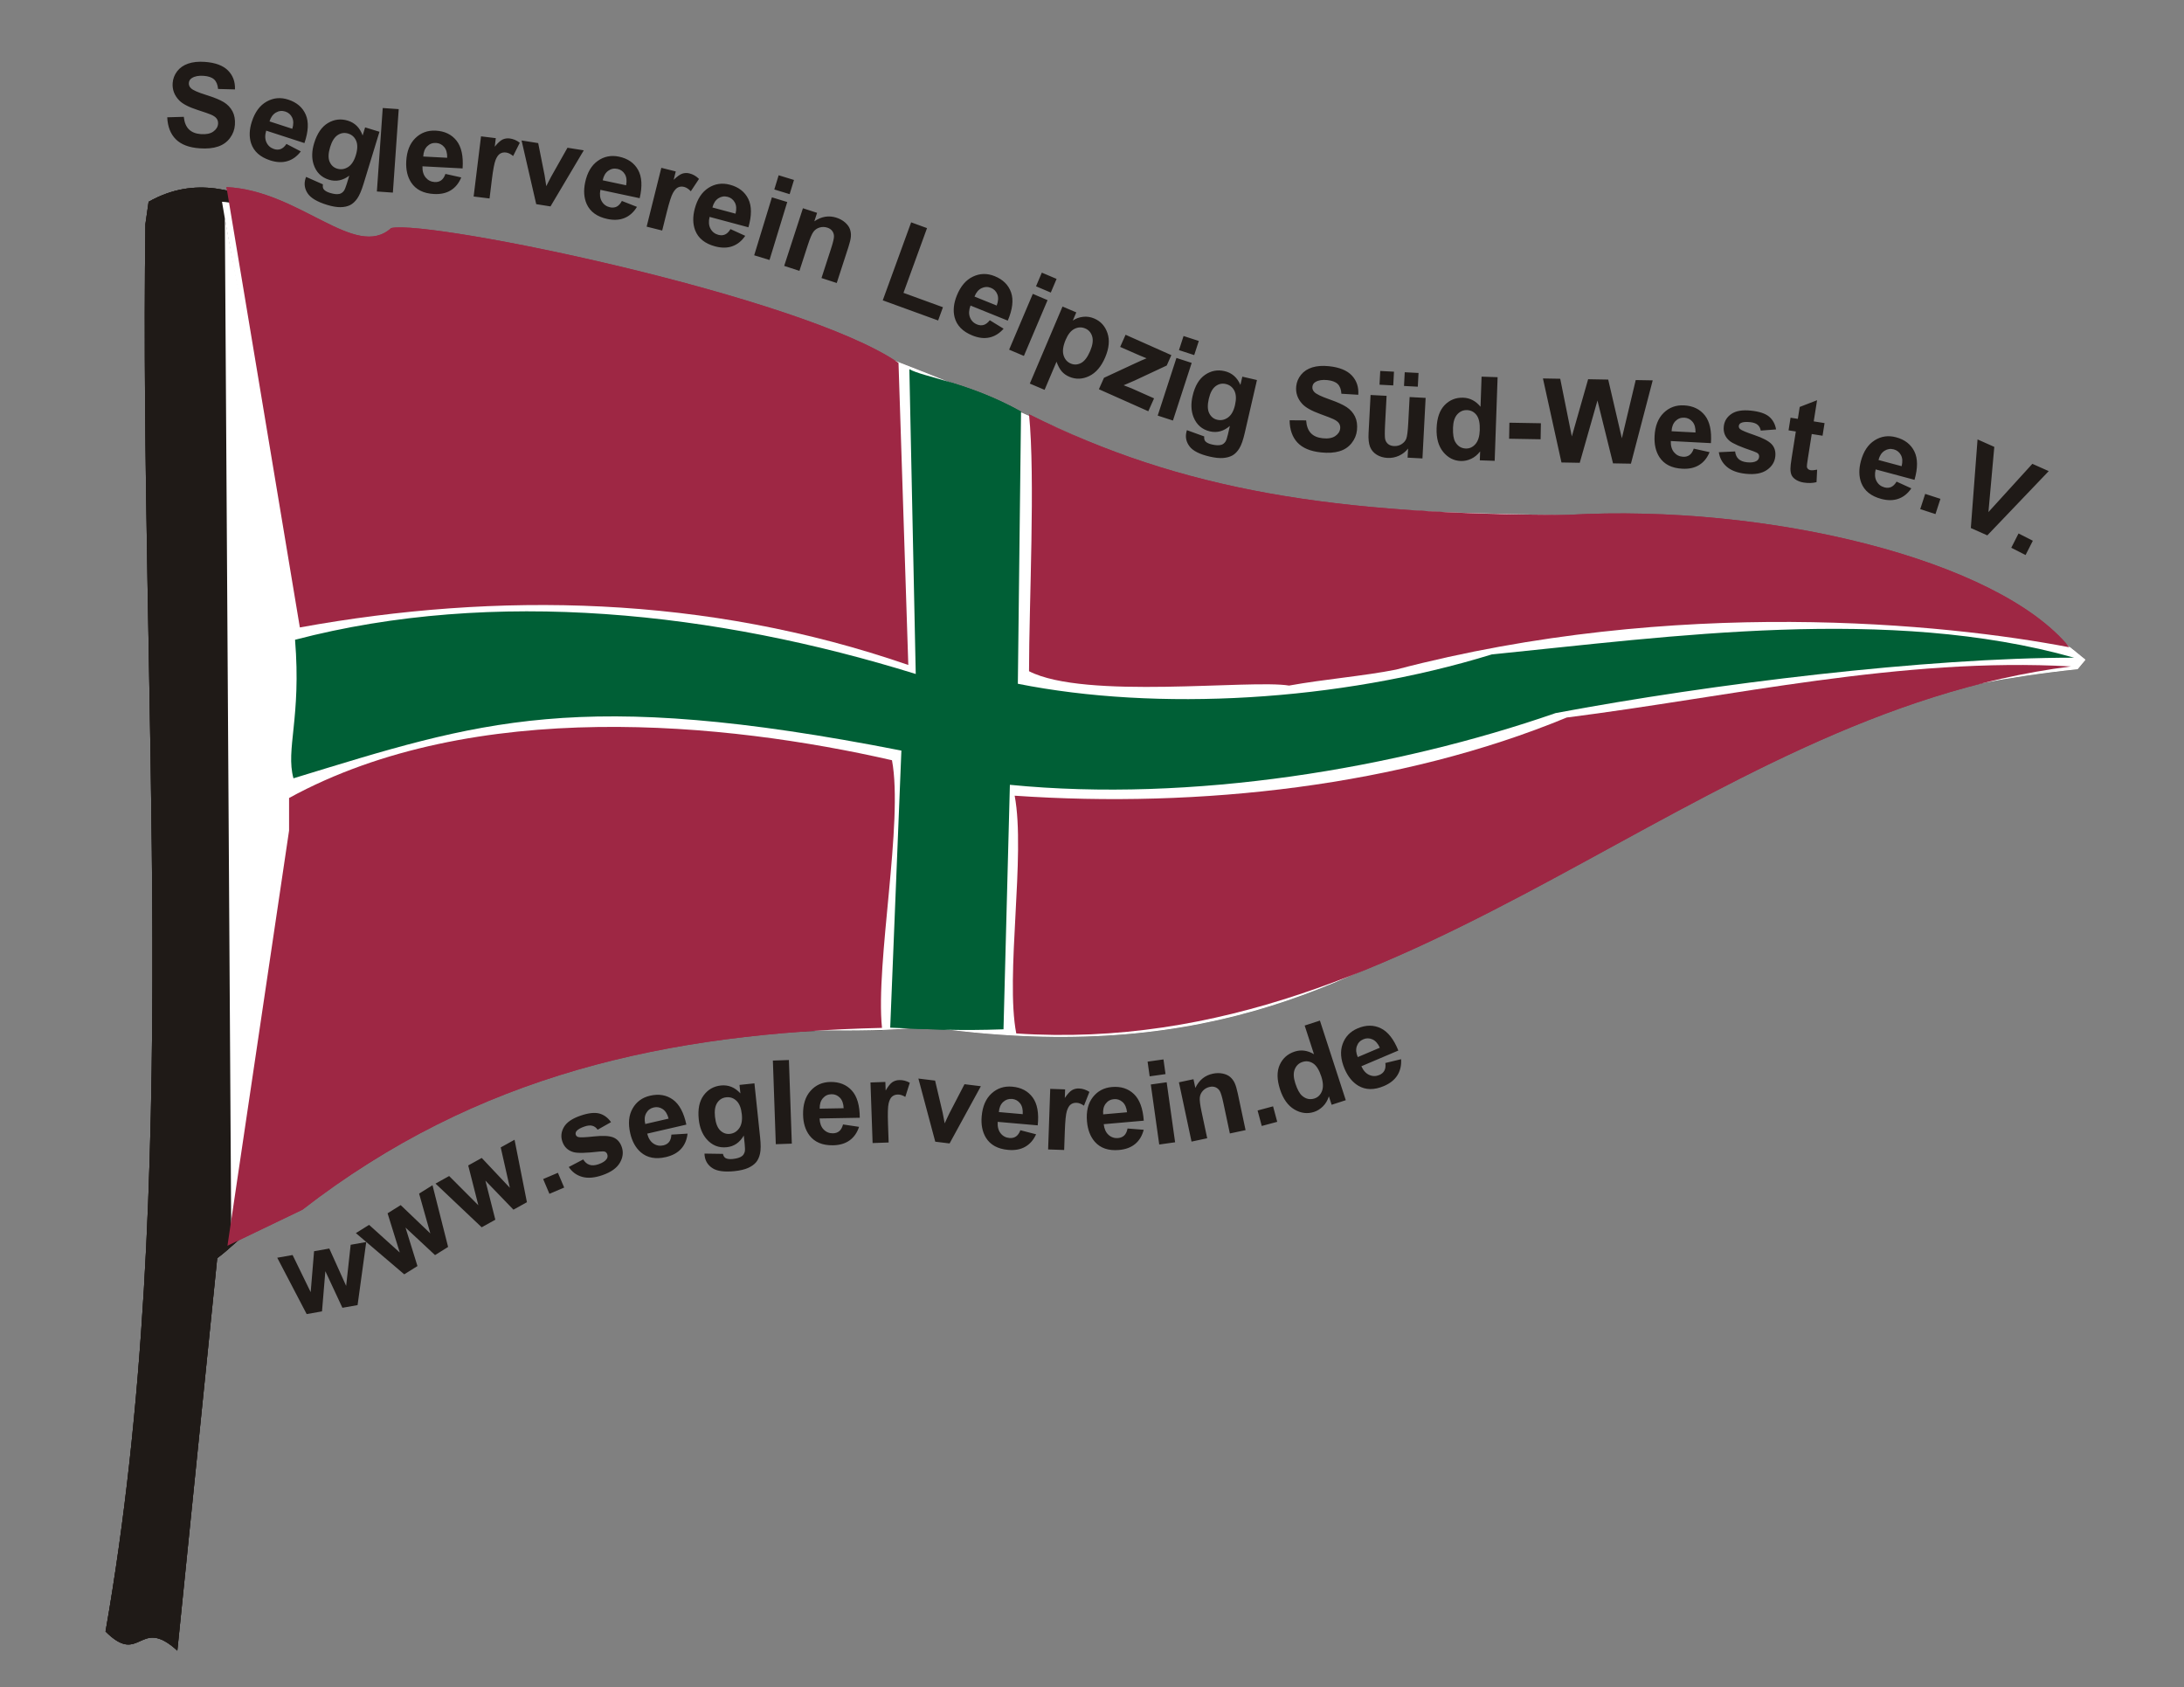
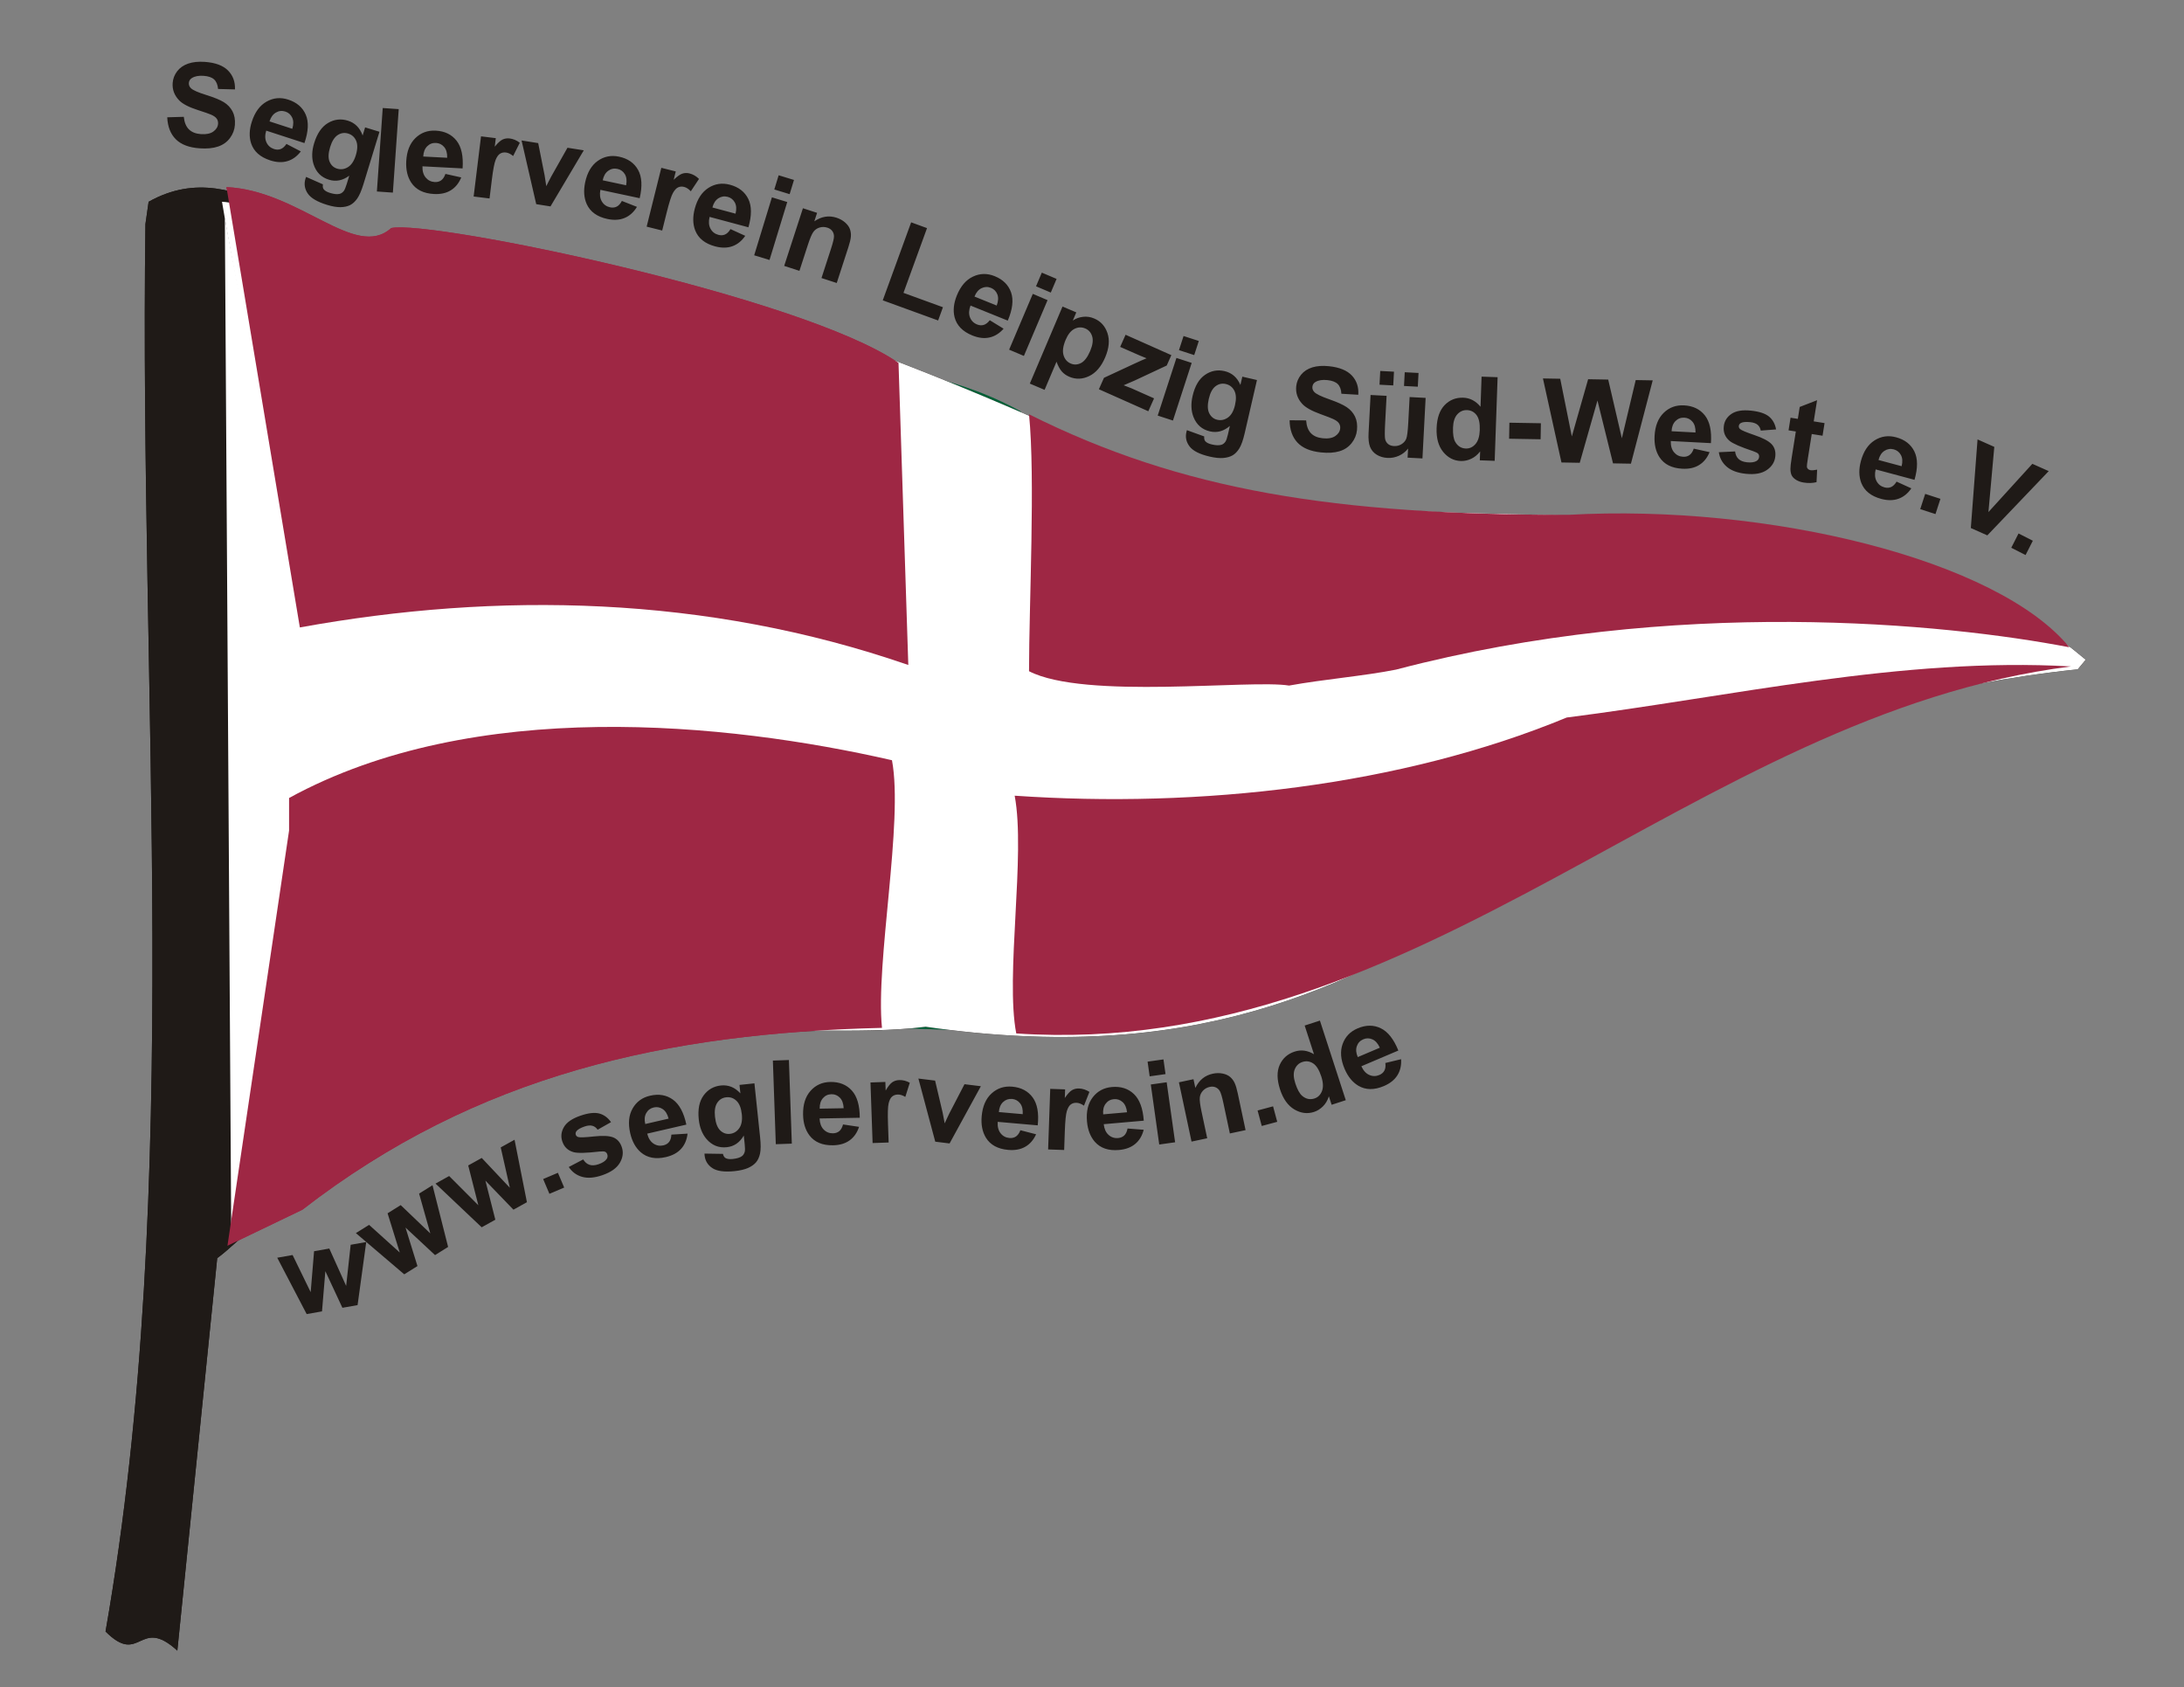
<svg xmlns="http://www.w3.org/2000/svg" xml:space="preserve" width="145mm" height="112mm" style="shape-rendering:geometricPrecision; text-rendering:geometricPrecision; image-rendering:optimizeQuality; fill-rule:evenodd; clip-rule:evenodd" viewBox="0 0 145 112">
  <rect x="0" y="0" width="145" height="112" fill="#808080" stroke="none" />
  <defs>
    <style type="text/css">
   
    .fil0 {fill:none}
    .fil5 {fill:#005F36}
    .fil1 {fill:#1F1A17}
    .fil4 {fill:#9E2744}
    .fil3 {fill:white}
    .fil2 {fill:white}
    .fil6 {fill:#1F1A17;fill-rule:nonzero}
   
  </style>
  </defs>
  <g id="Ebene_x0020_2">
    <rect class="fil0" x="-0" y="-0" width="145" height="112" />
-     <path class="fil1" d="M11.774 109.585c-2.542,-2.331 -2.437,1.059 -4.767,-1.271 5.191,-29.662 2.225,-61.973 2.648,-93.436l0.212 -1.483c6.25,-3.496 10.911,3.92 17.585,2.86 15.89,0.742 33.264,7.733 47.671,14.407 20.446,7.521 45.235,-2.119 63.35,13.136l-0.53 0.636c-36.548,3.814 -41.103,28.815 -76.486,23.73 -9.216,1.165 -20.128,-2.754 -40.15,11.123l-0.106 0.106c-3.708,0.848 -5.297,3.072 -6.78,4.132l-2.648 26.06z" />
    <g id="_130138264">
      <path id="_130917840" class="fil1" d="M11.774 109.585c-2.542,-2.331 -2.437,1.059 -4.767,-1.271 5.191,-29.662 2.225,-61.973 2.648,-93.436l0.212 -1.483c6.25,-3.496 10.911,3.92 17.585,2.86 15.89,0.742 33.264,7.733 47.671,14.407 20.446,7.521 45.235,-2.119 63.35,13.136l-0.53 0.636c-36.548,3.814 -41.103,28.815 -76.486,23.73 -9.216,1.165 -20.128,-2.754 -40.15,11.123l-0.106 0.106c-3.708,0.848 -5.297,3.072 -6.78,4.132l-2.648 26.06z" />
-       <path id="_130782976" class="fil2" d="M14.74 13.395c2.437,0.106 7.839,3.39 12.712,2.86 15.89,0.742 33.264,7.733 47.671,14.407 20.446,7.521 45.235,-2.119 63.35,13.136l-0.53 0.636c-36.548,3.814 -41.103,28.815 -76.486,23.73 -9.216,1.165 -20.022,-2.86 -39.832,10.7l-0.424 0.53c-1.801,0.742 -3.602,1.377 -5.509,1.907 1.377,-11.123 4.343,-21.611 3.92,-33.9 0,-12.077 -2.966,-22.459 -4.873,-34.005z" />
      <path id="_130918576" class="fil3" d="M15.352 81.851l-0.424 -67.375c4.026,21.823 8.687,34.111 0.424,67.375z" />
      <path id="_131601000" class="fil4" d="M15.101 82.704l4.091 -27.563 0 -2.164c12.274,-6.72 29.081,-5.011 40.028,-2.506 0.774,4.1 -1.106,13.44 -0.663,17.768 -14.264,0.342 -26.87,3.075 -38.48,12.073l-4.976 2.392z" />
      <path id="_130190160" class="fil5" d="M59.103 68.227l0.742 -18.396c-21.505,-4.22 -27.967,-1.948 -40.362,1.84 -0.53,-1.948 0.53,-4.004 0.106,-9.198 13.242,-3.463 27.967,-1.84 41.209,2.272l-0.424 -20.236c0.953,0.541 3.92,0.866 7.415,2.814l-0.212 18.072c9.216,1.84 21.293,1.19 31.463,-1.948 11.865,-1.19 26.378,-3.246 38.667,0.216 -9.852,0 -24.047,1.731 -34.429,3.679 -10.594,3.679 -24.153,5.952 -36.23,4.761l-0.424 16.232c-2.966,0.108 -4.873,0 -7.521,-0.108z" />
-       <path id="_130728320" class="fil4" d="M67.472 68.609c-0.742,-3.814 0.636,-11.865 -0.106,-15.784 12.289,0.847 25.637,-0.636 36.654,-5.191 10.912,-1.377 22.247,-4.026 33.476,-3.39 -25.107,3.178 -43.01,26.166 -70.024,24.365z" />
-       <path id="_131324864" class="fil4" d="M85.587 45.515c-2.542,-0.424 -13.56,0.953 -17.268,-0.954 0,-4.449 0.424,-12.818 0,-17.056 10.17,5.085 20.34,6.674 35.806,6.674 13.242,-0.742 28.497,2.966 33.264,8.793 -8.263,-1.589 -26.166,-3.39 -44.705,1.483 -2.119,0.424 -4.767,0.636 -7.098,1.059z" />
      <path id="_129185712" class="fil4" d="M60.304 44.148c-13.429,-4.646 -27.292,-4.872 -40.396,-2.493l-4.873 -29.234c4.873,0.227 8.556,4.872 10.938,2.719 2.599,-0.567 27.292,4.532 33.681,8.952l0.65 20.056z" />
    </g>
    <path class="fil1" d="M11.774 109.585c-2.542,-2.331 -2.437,1.059 -4.767,-1.271 5.191,-29.662 2.225,-61.973 2.648,-93.436l0.212 -1.483c6.25,-3.496 10.911,3.92 17.585,2.86 15.89,0.742 33.264,7.733 47.671,14.407 20.446,7.521 45.235,-2.119 63.35,13.136l-0.53 0.636c-36.548,3.814 -41.103,28.815 -76.486,23.73 -9.216,1.165 -20.128,-2.754 -40.15,11.123l-0.106 0.106c-3.708,0.848 -5.297,3.072 -6.78,4.132l-2.648 26.06z" />
    <path class="fil2" d="M14.74 13.395c2.437,0.106 7.839,3.39 12.712,2.86 15.89,0.742 33.264,7.733 47.671,14.407 20.446,7.521 45.235,-2.119 63.35,13.136l-0.53 0.636c-36.548,3.814 -41.103,28.815 -76.486,23.73 -9.216,1.165 -20.022,-2.86 -39.832,10.7l-0.424 0.53c-1.801,0.742 -3.602,1.377 -5.509,1.907 1.377,-11.123 4.343,-21.611 3.92,-33.9 0,-12.077 -2.966,-22.459 -4.873,-34.005z" />
    <path class="fil3" d="M15.352 81.851l-0.424 -67.375c4.026,21.823 8.687,34.111 0.424,67.375z" />
    <path class="fil4" d="M15.101 82.704l4.091 -27.563 0 -2.164c12.274,-6.72 29.081,-5.011 40.028,-2.506 0.774,4.1 -1.106,13.44 -0.663,17.768 -14.264,0.342 -26.87,3.075 -38.48,12.073l-4.976 2.392z" />
-     <path class="fil5" d="M59.103 68.227l0.742 -18.396c-21.505,-4.22 -27.967,-1.948 -40.362,1.84 -0.53,-1.948 0.53,-4.004 0.106,-9.198 13.242,-3.463 27.967,-1.84 41.209,2.272l-0.424 -20.236c0.953,0.541 3.92,0.866 7.415,2.814l-0.212 18.072c9.216,1.84 21.293,1.19 31.463,-1.948 11.865,-1.19 26.378,-3.246 38.667,0.216 -9.852,0 -24.047,1.731 -34.429,3.679 -10.594,3.679 -24.153,5.952 -36.23,4.761l-0.424 16.232c-2.966,0.108 -4.873,0 -7.521,-0.108z" />
    <path class="fil4" d="M67.472 68.609c-0.742,-3.814 0.636,-11.865 -0.106,-15.784 12.289,0.847 25.637,-0.636 36.654,-5.191 10.912,-1.377 22.247,-4.026 33.476,-3.39 -25.107,3.178 -43.01,26.166 -70.024,24.365z" />
    <path class="fil4" d="M85.587 45.515c-2.542,-0.424 -13.56,0.953 -17.268,-0.954 0,-4.449 0.424,-12.818 0,-17.056 10.17,5.085 20.34,6.674 35.806,6.674 13.242,-0.742 28.497,2.966 33.264,8.793 -8.263,-1.589 -26.166,-3.39 -44.705,1.483 -2.119,0.424 -4.767,0.636 -7.098,1.059z" />
    <path class="fil4" d="M60.304 44.148c-13.429,-4.646 -27.292,-4.872 -40.396,-2.493l-4.873 -29.234c4.873,0.227 8.556,4.872 10.938,2.719 2.599,-0.567 27.292,4.532 33.681,8.952l0.65 20.056z" />
    <path class="fil6" d="M11.105 7.787l1.097 -0.031c0.039,0.371 0.153,0.649 0.342,0.834 0.188,0.184 0.452,0.29 0.792,0.314 0.36,0.025 0.638,-0.032 0.83,-0.173 0.194,-0.139 0.298,-0.311 0.312,-0.515 0.009,-0.132 -0.022,-0.245 -0.093,-0.342 -0.07,-0.098 -0.198,-0.188 -0.386,-0.268 -0.127,-0.056 -0.421,-0.157 -0.879,-0.305 -0.59,-0.19 -0.998,-0.403 -1.224,-0.637 -0.319,-0.328 -0.464,-0.712 -0.433,-1.151 0.02,-0.283 0.118,-0.54 0.295,-0.776 0.177,-0.234 0.421,-0.405 0.731,-0.513 0.311,-0.107 0.678,-0.146 1.104,-0.116 0.697,0.049 1.209,0.238 1.54,0.567 0.33,0.33 0.486,0.75 0.468,1.261l-1.122 -0.029c-0.028,-0.288 -0.117,-0.501 -0.266,-0.636 -0.149,-0.136 -0.38,-0.214 -0.695,-0.237 -0.325,-0.023 -0.585,0.025 -0.778,0.147 -0.125,0.077 -0.192,0.188 -0.202,0.331 -0.009,0.132 0.038,0.248 0.143,0.348 0.132,0.129 0.467,0.276 1.002,0.442 0.536,0.167 0.929,0.328 1.18,0.483 0.251,0.156 0.442,0.358 0.574,0.607 0.13,0.249 0.183,0.548 0.159,0.898 -0.022,0.317 -0.131,0.609 -0.327,0.873 -0.196,0.265 -0.46,0.454 -0.792,0.566 -0.332,0.113 -0.739,0.152 -1.221,0.118 -0.701,-0.049 -1.228,-0.248 -1.58,-0.598 -0.353,-0.35 -0.544,-0.838 -0.573,-1.462zm7.912 1.768l0.955 0.497c-0.251,0.328 -0.546,0.543 -0.89,0.645 -0.342,0.104 -0.724,0.086 -1.145,-0.051 -0.666,-0.216 -1.087,-0.593 -1.266,-1.132 -0.139,-0.43 -0.123,-0.912 0.05,-1.442 0.206,-0.635 0.534,-1.078 0.983,-1.329 0.448,-0.252 0.925,-0.295 1.432,-0.13 0.57,0.185 0.958,0.519 1.165,1.003 0.206,0.483 0.176,1.11 -0.089,1.882l-2.538 -0.825c-0.09,0.303 -0.085,0.563 0.017,0.78 0.102,0.218 0.27,0.365 0.503,0.441 0.159,0.052 0.306,0.052 0.442,0.001 0.137,-0.052 0.264,-0.164 0.381,-0.339zm0.39 -1.005c0.088,-0.296 0.086,-0.543 -0.009,-0.743 -0.094,-0.199 -0.245,-0.333 -0.452,-0.4 -0.221,-0.072 -0.43,-0.05 -0.626,0.065 -0.196,0.113 -0.339,0.309 -0.426,0.587l1.513 0.492zm0.913 3.193l1.12 0.496c-0.022,0.142 -0.006,0.248 0.048,0.321 0.074,0.102 0.217,0.185 0.423,0.248 0.266,0.081 0.477,0.103 0.635,0.063 0.105,-0.026 0.199,-0.09 0.281,-0.195 0.057,-0.075 0.12,-0.226 0.19,-0.453l0.172 -0.561c-0.431,0.323 -0.88,0.413 -1.344,0.271 -0.517,-0.158 -0.86,-0.502 -1.028,-1.031 -0.13,-0.418 -0.118,-0.884 0.04,-1.399 0.197,-0.646 0.504,-1.09 0.919,-1.337 0.414,-0.245 0.853,-0.298 1.314,-0.157 0.475,0.145 0.804,0.475 0.986,0.987l0.165 -0.539 0.953 0.291 -1.056 3.454c-0.139,0.454 -0.28,0.781 -0.424,0.984 -0.143,0.203 -0.302,0.346 -0.476,0.433 -0.175,0.086 -0.386,0.131 -0.634,0.135 -0.248,0.003 -0.545,-0.048 -0.89,-0.153 -0.653,-0.2 -1.081,-0.454 -1.285,-0.759 -0.205,-0.307 -0.254,-0.632 -0.15,-0.975 0.011,-0.035 0.024,-0.075 0.042,-0.122zm1.599 -1.98c-0.125,0.408 -0.137,0.732 -0.037,0.969 0.101,0.238 0.266,0.392 0.498,0.463 0.249,0.076 0.489,0.043 0.72,-0.099 0.23,-0.142 0.405,-0.404 0.522,-0.786 0.122,-0.398 0.129,-0.719 0.024,-0.963 -0.104,-0.244 -0.282,-0.404 -0.533,-0.481 -0.245,-0.075 -0.474,-0.041 -0.691,0.1 -0.217,0.142 -0.384,0.406 -0.503,0.796zm3.103 2.95l0.388 -5.542 1.062 0.074 -0.388 5.542 -1.062 -0.074zm4.55 -1.167l1.051 0.233c-0.157,0.382 -0.387,0.666 -0.692,0.854 -0.304,0.189 -0.677,0.27 -1.119,0.247 -0.699,-0.037 -1.204,-0.291 -1.516,-0.766 -0.246,-0.379 -0.354,-0.849 -0.325,-1.406 0.035,-0.666 0.237,-1.179 0.605,-1.538 0.367,-0.359 0.818,-0.524 1.35,-0.497 0.598,0.031 1.059,0.254 1.385,0.667 0.324,0.413 0.458,1.026 0.401,1.841l-2.665 -0.14c-0.009,0.316 0.064,0.566 0.218,0.749 0.155,0.184 0.356,0.283 0.6,0.296 0.167,0.009 0.308,-0.029 0.427,-0.114 0.118,-0.086 0.213,-0.227 0.28,-0.426zm0.117 -1.072c0.009,-0.309 -0.058,-0.547 -0.201,-0.715 -0.143,-0.168 -0.323,-0.258 -0.54,-0.269 -0.233,-0.012 -0.428,0.063 -0.588,0.224 -0.16,0.16 -0.247,0.386 -0.26,0.677l1.589 0.083zm2.814 2.702l-1.057 -0.13 0.49 -3.994 0.981 0.12 -0.07 0.567c0.201,-0.248 0.374,-0.406 0.518,-0.475 0.145,-0.068 0.302,-0.093 0.473,-0.072 0.241,0.03 0.464,0.125 0.671,0.286l-0.441 0.88c-0.163,-0.136 -0.322,-0.214 -0.474,-0.233 -0.149,-0.018 -0.278,0.006 -0.391,0.076 -0.114,0.068 -0.212,0.206 -0.297,0.412 -0.085,0.206 -0.17,0.649 -0.253,1.328l-0.151 1.234zm3.098 0.378l-0.973 -4.228 1.104 0.175 0.427 2.147 0.11 0.712c0.085,-0.163 0.14,-0.271 0.163,-0.324 0.054,-0.107 0.108,-0.213 0.166,-0.318l1.078 -1.909 1.082 0.171 -2.21 3.724 -0.947 -0.15zm5.686 -0.214l1.002 0.394c-0.215,0.352 -0.487,0.598 -0.817,0.735 -0.33,0.139 -0.711,0.161 -1.144,0.069 -0.684,-0.145 -1.143,-0.476 -1.377,-0.994 -0.183,-0.413 -0.217,-0.894 -0.101,-1.439 0.139,-0.653 0.418,-1.128 0.838,-1.425 0.419,-0.297 0.89,-0.39 1.411,-0.279 0.586,0.124 1.006,0.416 1.263,0.876 0.256,0.459 0.292,1.085 0.108,1.881l-2.61 -0.555c-0.058,0.31 -0.026,0.569 0.099,0.774 0.124,0.206 0.307,0.335 0.546,0.386 0.163,0.035 0.309,0.02 0.439,-0.045 0.13,-0.066 0.246,-0.191 0.343,-0.377zm0.283 -1.04c0.057,-0.304 0.028,-0.549 -0.086,-0.738 -0.115,-0.188 -0.279,-0.305 -0.491,-0.35 -0.228,-0.048 -0.433,-0.005 -0.616,0.13 -0.183,0.133 -0.304,0.343 -0.362,0.628l1.556 0.331zm2.395 3.005l-1.033 -0.258 0.974 -3.905 0.959 0.239 -0.138 0.555c0.23,-0.221 0.421,-0.358 0.572,-0.408 0.152,-0.05 0.311,-0.056 0.478,-0.014 0.236,0.059 0.446,0.18 0.631,0.365l-0.544 0.82c-0.145,-0.155 -0.293,-0.252 -0.443,-0.289 -0.146,-0.036 -0.277,-0.028 -0.398,0.028 -0.121,0.054 -0.235,0.179 -0.345,0.373 -0.11,0.194 -0.247,0.624 -0.413,1.288l-0.301 1.206zm4.533 -0.095l0.98 0.446c-0.233,0.341 -0.517,0.571 -0.855,0.691 -0.337,0.121 -0.719,0.123 -1.146,0.009 -0.676,-0.181 -1.117,-0.535 -1.323,-1.064 -0.161,-0.422 -0.17,-0.904 -0.026,-1.443 0.173,-0.645 0.477,-1.104 0.912,-1.379 0.434,-0.275 0.909,-0.343 1.424,-0.205 0.579,0.155 0.983,0.468 1.216,0.941 0.231,0.472 0.234,1.099 0.009,1.884l-2.578 -0.691c-0.074,0.307 -0.055,0.566 0.058,0.778 0.113,0.212 0.289,0.351 0.525,0.414 0.161,0.043 0.308,0.036 0.441,-0.022 0.134,-0.059 0.255,-0.178 0.362,-0.358zm0.337 -1.024c0.073,-0.301 0.057,-0.547 -0.048,-0.741 -0.105,-0.194 -0.263,-0.32 -0.472,-0.376 -0.225,-0.06 -0.432,-0.027 -0.622,0.097 -0.19,0.123 -0.322,0.326 -0.395,0.608l1.537 0.412zm2.573 -1.607l0.288 -0.943 1.018 0.311 -0.288 0.943 -1.018 -0.311zm-1.336 4.37l1.177 -3.848 1.018 0.311 -1.177 3.848 -1.018 -0.311zm5.48 1.839l-1.012 -0.329 0.635 -1.954c0.134,-0.413 0.199,-0.688 0.195,-0.823 -0.004,-0.134 -0.044,-0.252 -0.12,-0.352 -0.076,-0.098 -0.181,-0.171 -0.318,-0.215 -0.176,-0.057 -0.349,-0.06 -0.519,-0.009 -0.171,0.052 -0.308,0.147 -0.411,0.289 -0.103,0.142 -0.224,0.426 -0.363,0.854l-0.563 1.733 -1.012 -0.329 1.244 -3.827 0.94 0.305 -0.183 0.562c0.475,-0.324 0.966,-0.404 1.473,-0.239 0.223,0.072 0.415,0.18 0.574,0.32 0.158,0.141 0.265,0.289 0.319,0.445 0.054,0.156 0.074,0.319 0.06,0.49 -0.013,0.171 -0.069,0.403 -0.165,0.699l-0.773 2.379zm3.056 1.151l1.885 -5.178 1.054 0.384 -1.564 4.298 2.621 0.954 -0.32 0.88 -3.675 -1.337zm7.105 1.321l0.918 0.562c-0.273,0.31 -0.583,0.504 -0.933,0.582 -0.349,0.08 -0.728,0.035 -1.139,-0.131 -0.649,-0.262 -1.043,-0.667 -1.184,-1.218 -0.109,-0.439 -0.059,-0.918 0.15,-1.435 0.25,-0.619 0.608,-1.038 1.073,-1.257 0.464,-0.22 0.944,-0.23 1.438,-0.03 0.555,0.224 0.919,0.585 1.092,1.082 0.172,0.496 0.099,1.12 -0.22,1.871l-2.474 -1c-0.111,0.296 -0.124,0.555 -0.037,0.779 0.086,0.225 0.244,0.383 0.471,0.475 0.155,0.062 0.301,0.073 0.441,0.032 0.14,-0.043 0.275,-0.145 0.403,-0.311zm0.46 -0.975c0.109,-0.289 0.123,-0.536 0.043,-0.742 -0.08,-0.205 -0.222,-0.349 -0.423,-0.43 -0.216,-0.087 -0.425,-0.08 -0.629,0.021 -0.203,0.099 -0.359,0.284 -0.466,0.555l1.475 0.596zm2.611 -1.278l0.385 -0.907 0.98 0.416 -0.385 0.907 -0.98 -0.416zm-1.786 4.207l1.572 -3.704 0.98 0.416 -1.572 3.704 -0.98 -0.416zm3.545 -2.863l0.914 0.388 -0.231 0.544c0.197,-0.137 0.422,-0.22 0.674,-0.249 0.252,-0.031 0.502,0.006 0.748,0.111 0.43,0.182 0.724,0.507 0.879,0.971 0.157,0.464 0.107,0.998 -0.148,1.601 -0.262,0.618 -0.618,1.035 -1.065,1.25 -0.448,0.215 -0.887,0.23 -1.317,0.048 -0.205,-0.087 -0.373,-0.206 -0.506,-0.358 -0.131,-0.152 -0.246,-0.366 -0.347,-0.642l-0.792 1.867 -0.98 -0.416 2.171 -5.114zm0.211 2.201c-0.176,0.416 -0.225,0.759 -0.144,1.027 0.08,0.269 0.239,0.454 0.477,0.555 0.227,0.097 0.456,0.085 0.684,-0.033 0.229,-0.118 0.432,-0.386 0.609,-0.801 0.165,-0.389 0.209,-0.711 0.133,-0.965 -0.076,-0.254 -0.229,-0.43 -0.459,-0.528 -0.239,-0.102 -0.477,-0.094 -0.714,0.024 -0.237,0.117 -0.431,0.358 -0.586,0.721zm2.203 3.29l0.338 -0.759 2.082 -0.968c0.341,-0.158 0.59,-0.267 0.746,-0.328 -0.115,-0.043 -0.266,-0.106 -0.451,-0.185l-1.302 -0.571 0.359 -0.806 3.039 1.353 -0.307 0.689 -2.126 0.995 -0.734 0.316c0.277,0.103 0.448,0.17 0.513,0.199l1.506 0.67 -0.381 0.856 -3.281 -1.461zm5.317 -2.597l0.305 -0.937 1.012 0.329 -0.305 0.937 -1.012 -0.329zm-1.412 4.346l1.244 -3.827 1.012 0.329 -1.244 3.827 -1.012 -0.329zm1.936 0.966l1.152 0.417c-0.012,0.143 0.012,0.248 0.07,0.316 0.081,0.097 0.229,0.17 0.44,0.218 0.271,0.063 0.483,0.069 0.638,0.019 0.103,-0.033 0.193,-0.104 0.267,-0.214 0.051,-0.079 0.104,-0.234 0.158,-0.465l0.132 -0.572c-0.408,0.352 -0.849,0.473 -1.321,0.364 -0.527,-0.122 -0.892,-0.441 -1.097,-0.957 -0.159,-0.408 -0.179,-0.874 -0.058,-1.398 0.152,-0.658 0.426,-1.123 0.823,-1.398 0.396,-0.274 0.83,-0.357 1.3,-0.248 0.484,0.112 0.836,0.417 1.052,0.916l0.127 -0.549 0.971 0.224 -0.812 3.519c-0.107,0.463 -0.224,0.799 -0.354,1.011 -0.129,0.212 -0.277,0.366 -0.445,0.466 -0.169,0.098 -0.376,0.157 -0.623,0.179 -0.247,0.02 -0.547,-0.01 -0.899,-0.091 -0.665,-0.154 -1.111,-0.377 -1.335,-0.668 -0.226,-0.293 -0.298,-0.613 -0.217,-0.962 0.008,-0.035 0.019,-0.077 0.033,-0.125zm1.457 -2.086c-0.096,0.416 -0.086,0.74 0.031,0.97 0.117,0.23 0.292,0.373 0.529,0.427 0.253,0.059 0.491,0.008 0.712,-0.149 0.22,-0.158 0.376,-0.431 0.466,-0.82 0.094,-0.406 0.079,-0.727 -0.043,-0.962 -0.121,-0.236 -0.31,-0.384 -0.566,-0.443 -0.249,-0.058 -0.476,-0.008 -0.682,0.148 -0.206,0.157 -0.355,0.432 -0.446,0.829zm5.365 1.431l1.097 0.007c0.026,0.372 0.13,0.654 0.313,0.846 0.181,0.191 0.441,0.305 0.781,0.341 0.359,0.038 0.638,-0.01 0.836,-0.144 0.199,-0.133 0.309,-0.3 0.33,-0.504 0.014,-0.131 -0.013,-0.246 -0.081,-0.345 -0.066,-0.101 -0.192,-0.195 -0.376,-0.281 -0.125,-0.06 -0.415,-0.171 -0.867,-0.336 -0.583,-0.211 -0.983,-0.438 -1.201,-0.679 -0.308,-0.339 -0.439,-0.728 -0.393,-1.165 0.03,-0.282 0.137,-0.536 0.322,-0.765 0.185,-0.228 0.435,-0.39 0.748,-0.487 0.314,-0.096 0.683,-0.122 1.107,-0.077 0.695,0.073 1.2,0.28 1.519,0.62 0.318,0.342 0.459,0.766 0.424,1.276l-1.121 -0.068c-0.018,-0.289 -0.099,-0.505 -0.243,-0.645 -0.144,-0.141 -0.373,-0.228 -0.687,-0.261 -0.324,-0.034 -0.586,0.005 -0.782,0.119 -0.127,0.072 -0.199,0.181 -0.213,0.324 -0.014,0.131 0.03,0.249 0.131,0.353 0.128,0.133 0.457,0.292 0.986,0.477 0.529,0.186 0.917,0.36 1.162,0.524 0.245,0.165 0.429,0.373 0.552,0.626 0.121,0.253 0.164,0.554 0.128,0.903 -0.033,0.316 -0.152,0.604 -0.357,0.861 -0.205,0.258 -0.475,0.438 -0.811,0.538 -0.336,0.101 -0.744,0.126 -1.224,0.076 -0.699,-0.073 -1.218,-0.291 -1.558,-0.653 -0.34,-0.362 -0.515,-0.857 -0.522,-1.482zm7.833 2.479l0.032 -0.602c-0.159,0.207 -0.36,0.366 -0.604,0.477 -0.245,0.11 -0.5,0.159 -0.765,0.145 -0.27,-0.014 -0.508,-0.086 -0.717,-0.215 -0.208,-0.13 -0.355,-0.305 -0.44,-0.524 -0.084,-0.219 -0.117,-0.519 -0.097,-0.897l0.133 -2.542 1.063 0.056 -0.097 1.846c-0.03,0.566 -0.028,0.913 0.005,1.043 0.032,0.129 0.098,0.233 0.197,0.314 0.099,0.08 0.229,0.123 0.388,0.132 0.182,0.009 0.347,-0.031 0.496,-0.123 0.149,-0.093 0.253,-0.211 0.314,-0.355 0.061,-0.146 0.107,-0.506 0.137,-1.081l0.089 -1.695 1.063 0.056 -0.211 4.019 -0.987 -0.052zm-1.864 -4.841l0.048 -0.912 0.912 0.048 -0.048 0.912 -0.912 -0.048zm1.626 0.085l0.048 -0.912 0.916 0.048 -0.048 0.912 -0.916 -0.048zm6.021 4.969l-0.988 -0.034 0.021 -0.591c-0.172,0.224 -0.372,0.388 -0.6,0.493 -0.228,0.105 -0.455,0.152 -0.682,0.144 -0.463,-0.016 -0.852,-0.216 -1.169,-0.6 -0.315,-0.384 -0.463,-0.909 -0.439,-1.575 0.024,-0.682 0.202,-1.195 0.535,-1.538 0.333,-0.343 0.745,-0.507 1.235,-0.49 0.449,0.016 0.831,0.217 1.146,0.602l0.07 -2 1.064 0.037 -0.194 5.552zm-2.767 -2.197c-0.015,0.429 0.034,0.742 0.146,0.938 0.161,0.283 0.397,0.431 0.704,0.442 0.245,0.009 0.457,-0.089 0.636,-0.291 0.178,-0.202 0.275,-0.511 0.29,-0.924 0.016,-0.462 -0.056,-0.798 -0.215,-1.007 -0.16,-0.209 -0.369,-0.318 -0.631,-0.328 -0.252,-0.009 -0.466,0.085 -0.644,0.279 -0.178,0.195 -0.273,0.491 -0.287,0.891zm3.724 0.73l0.019 -1.064 2.091 0.036 -0.019 1.064 -2.091 -0.036zm3.475 1.576l-1.229 -5.578 1.147 0.02 0.771 3.83 1.082 -3.798 1.333 0.023 0.906 3.897 0.92 -3.865 1.129 0.02 -1.446 5.531 -1.19 -0.021 -1.033 -4.172 -1.176 4.134 -1.216 -0.021zm8.783 -0.918l1.051 0.233c-0.157,0.382 -0.387,0.666 -0.692,0.854 -0.304,0.189 -0.677,0.27 -1.119,0.247 -0.699,-0.037 -1.204,-0.291 -1.516,-0.766 -0.246,-0.379 -0.354,-0.849 -0.325,-1.406 0.035,-0.666 0.237,-1.179 0.605,-1.538 0.367,-0.359 0.818,-0.524 1.35,-0.497 0.598,0.031 1.059,0.254 1.385,0.667 0.324,0.413 0.458,1.026 0.401,1.841l-2.665 -0.14c-0.009,0.316 0.064,0.566 0.218,0.749 0.155,0.184 0.356,0.283 0.6,0.296 0.167,0.009 0.308,-0.029 0.427,-0.114 0.118,-0.086 0.213,-0.227 0.28,-0.426zm0.117 -1.072c0.009,-0.309 -0.058,-0.547 -0.201,-0.715 -0.143,-0.168 -0.323,-0.258 -0.54,-0.269 -0.233,-0.012 -0.428,0.063 -0.588,0.224 -0.16,0.16 -0.247,0.386 -0.26,0.677l1.589 0.083zm1.551 1.309l1.079 -0.051c0.024,0.21 0.098,0.377 0.226,0.498 0.126,0.121 0.314,0.196 0.563,0.222 0.274,0.029 0.485,0 0.633,-0.087 0.101,-0.06 0.158,-0.15 0.17,-0.267 0.009,-0.081 -0.01,-0.151 -0.055,-0.209 -0.048,-0.056 -0.161,-0.114 -0.339,-0.176 -0.834,-0.278 -1.358,-0.507 -1.571,-0.687 -0.294,-0.249 -0.42,-0.567 -0.38,-0.952 0.036,-0.346 0.203,-0.624 0.502,-0.83 0.299,-0.208 0.736,-0.282 1.311,-0.221 0.548,0.058 0.946,0.191 1.194,0.396 0.247,0.207 0.402,0.49 0.466,0.85l-1.018 0.079c-0.026,-0.16 -0.095,-0.288 -0.205,-0.383 -0.111,-0.096 -0.276,-0.155 -0.498,-0.178 -0.279,-0.029 -0.483,-0.012 -0.612,0.054 -0.086,0.047 -0.133,0.115 -0.142,0.202 -0.008,0.076 0.02,0.143 0.085,0.203 0.088,0.081 0.407,0.214 0.958,0.402 0.55,0.187 0.927,0.385 1.131,0.595 0.202,0.212 0.284,0.486 0.249,0.822 -0.039,0.367 -0.225,0.667 -0.56,0.898 -0.334,0.232 -0.8,0.315 -1.401,0.252 -0.545,-0.057 -0.965,-0.213 -1.261,-0.468 -0.295,-0.253 -0.47,-0.576 -0.528,-0.966zm7.017 -1.932l-0.133 0.838 -0.718 -0.114 -0.254 1.602c-0.051,0.324 -0.075,0.515 -0.069,0.57 0.005,0.056 0.029,0.104 0.072,0.148 0.043,0.042 0.1,0.07 0.169,0.081 0.098,0.016 0.244,0.003 0.44,-0.034l-0.04 0.829c-0.262,0.066 -0.546,0.075 -0.857,0.025 -0.189,-0.03 -0.355,-0.089 -0.497,-0.176 -0.142,-0.088 -0.24,-0.189 -0.295,-0.301 -0.056,-0.112 -0.082,-0.257 -0.083,-0.434 -0.003,-0.125 0.025,-0.374 0.084,-0.746l0.274 -1.732 -0.483 -0.076 0.133 -0.838 0.483 0.076 0.125 -0.791 1.152 -0.446 -0.222 1.404 0.718 0.114zm4.781 3.885l0.98 0.446c-0.233,0.341 -0.517,0.571 -0.855,0.691 -0.337,0.121 -0.719,0.123 -1.146,0.009 -0.676,-0.181 -1.117,-0.535 -1.323,-1.064 -0.161,-0.422 -0.17,-0.904 -0.026,-1.443 0.173,-0.645 0.477,-1.104 0.912,-1.379 0.434,-0.275 0.909,-0.343 1.424,-0.205 0.579,0.155 0.983,0.468 1.216,0.941 0.231,0.472 0.234,1.099 0.009,1.884l-2.578 -0.691c-0.074,0.307 -0.055,0.566 0.058,0.778 0.113,0.212 0.289,0.351 0.525,0.414 0.161,0.043 0.308,0.036 0.441,-0.022 0.134,-0.059 0.255,-0.178 0.362,-0.358zm0.337 -1.024c0.073,-0.301 0.057,-0.547 -0.048,-0.741 -0.105,-0.194 -0.263,-0.32 -0.472,-0.376 -0.225,-0.06 -0.432,-0.027 -0.622,0.097 -0.19,0.123 -0.322,0.326 -0.395,0.608l1.537 0.412zm1.234 2.85l0.329 -1.012 1.012 0.329 -0.329 1.012 -1.012 -0.329zm3.359 1.255l0.446 -5.883 1.112 0.495 -0.389 4.328 2.916 -3.203 1.087 0.484 -4.077 4.266 -1.094 -0.487zm2.685 1.31l0.483 -0.949 0.949 0.483 -0.483 0.949 -0.949 -0.483z" />
    <path class="fil6" d="M20.361 87.241l-1.954 -3.742 1.019 -0.18 1.201 2.466 0.225 -2.718 1.011 -0.178 1.119 2.481 0.3 -2.731 1.033 -0.182 -0.574 4.187 -1.008 0.178 -1.132 -2.429 -0.222 2.667 -1.019 0.18zm6.479 -2.639l-3.213 -2.737 0.878 -0.548 2.037 1.837 -0.81 -2.604 0.871 -0.544 1.967 1.881 -0.745 -2.645 0.89 -0.556 1.036 4.097 -0.868 0.542 -1.96 -1.828 0.793 2.556 -0.878 0.548zm5.14 -3.123l-3.065 -2.902 0.905 -0.502 1.938 1.941 -0.672 -2.643 0.898 -0.498 1.866 1.981 -0.606 -2.68 0.918 -0.509 0.821 4.146 -0.895 0.496 -1.861 -1.928 0.659 2.594 -0.905 0.502zm4.497 -2.223l-0.416 -0.98 0.98 -0.416 0.416 0.98 -0.98 0.416zm1.286 -1.781l0.957 -0.502c0.11,0.181 0.248,0.3 0.415,0.356 0.166,0.057 0.367,0.045 0.604,-0.037 0.261,-0.09 0.44,-0.205 0.537,-0.346 0.067,-0.097 0.079,-0.203 0.041,-0.314 -0.026,-0.077 -0.073,-0.132 -0.138,-0.166 -0.067,-0.03 -0.194,-0.036 -0.382,-0.016 -0.874,0.101 -1.445,0.115 -1.714,0.041 -0.372,-0.102 -0.621,-0.336 -0.747,-0.702 -0.113,-0.329 -0.079,-0.651 0.104,-0.965 0.183,-0.315 0.548,-0.566 1.095,-0.754 0.521,-0.179 0.938,-0.227 1.25,-0.146 0.312,0.083 0.572,0.274 0.782,0.574l-0.889 0.502c-0.091,-0.134 -0.207,-0.221 -0.348,-0.26 -0.141,-0.04 -0.316,-0.024 -0.526,0.049 -0.265,0.091 -0.442,0.193 -0.532,0.307 -0.058,0.079 -0.072,0.16 -0.043,0.243 0.025,0.072 0.079,0.121 0.163,0.148 0.114,0.036 0.459,0.022 1.038,-0.04 0.577,-0.063 1.003,-0.043 1.277,0.061 0.272,0.107 0.463,0.321 0.573,0.64 0.12,0.349 0.078,0.7 -0.128,1.051 -0.205,0.351 -0.592,0.624 -1.163,0.821 -0.519,0.178 -0.965,0.214 -1.34,0.109 -0.374,-0.105 -0.669,-0.324 -0.887,-0.652zm6.81 -2.149l1.075 -0.066c-0.046,0.41 -0.189,0.747 -0.43,1.011 -0.24,0.265 -0.577,0.446 -1.008,0.546 -0.682,0.157 -1.237,0.052 -1.668,-0.319 -0.341,-0.297 -0.575,-0.718 -0.7,-1.262 -0.15,-0.65 -0.098,-1.199 0.158,-1.645 0.254,-0.446 0.641,-0.73 1.161,-0.849 0.584,-0.135 1.088,-0.048 1.515,0.26 0.426,0.308 0.723,0.861 0.893,1.659l-2.6 0.6c0.079,0.306 0.217,0.526 0.416,0.659 0.2,0.134 0.42,0.174 0.658,0.119 0.163,-0.038 0.289,-0.113 0.379,-0.227 0.09,-0.115 0.142,-0.277 0.152,-0.486zm-0.183 -1.062c-0.077,-0.299 -0.207,-0.51 -0.39,-0.632 -0.183,-0.122 -0.382,-0.159 -0.594,-0.11 -0.227,0.052 -0.394,0.179 -0.503,0.378 -0.11,0.198 -0.131,0.439 -0.063,0.722l1.55 -0.358zm2.381 2.321l1.225 0.019c0.035,0.139 0.092,0.231 0.17,0.276 0.108,0.065 0.272,0.086 0.486,0.063 0.277,-0.029 0.479,-0.092 0.61,-0.19 0.087,-0.065 0.148,-0.161 0.183,-0.29 0.023,-0.091 0.023,-0.255 -0.002,-0.491l-0.061 -0.584c-0.271,0.466 -0.648,0.724 -1.131,0.774 -0.538,0.057 -0.987,-0.127 -1.349,-0.548 -0.283,-0.334 -0.454,-0.768 -0.51,-1.303 -0.071,-0.671 0.038,-1.2 0.323,-1.589 0.286,-0.388 0.668,-0.608 1.148,-0.658 0.494,-0.052 0.926,0.122 1.293,0.523l-0.059 -0.561 0.991 -0.104 0.378 3.592c0.05,0.472 0.048,0.829 -0.006,1.071 -0.052,0.242 -0.143,0.436 -0.269,0.585 -0.128,0.147 -0.304,0.271 -0.531,0.372 -0.228,0.099 -0.521,0.169 -0.88,0.207 -0.679,0.071 -1.173,0.005 -1.48,-0.197 -0.309,-0.203 -0.481,-0.483 -0.519,-0.839 -0.004,-0.036 -0.007,-0.079 -0.01,-0.129zm0.699 -2.447c0.045,0.425 0.16,0.727 0.345,0.907 0.185,0.179 0.398,0.257 0.639,0.232 0.259,-0.027 0.467,-0.152 0.624,-0.373 0.156,-0.221 0.215,-0.53 0.173,-0.927 -0.043,-0.414 -0.162,-0.713 -0.354,-0.895 -0.191,-0.184 -0.418,-0.262 -0.679,-0.234 -0.255,0.027 -0.453,0.148 -0.597,0.362 -0.144,0.215 -0.195,0.524 -0.152,0.929zm4.037 1.824l-0.194 -5.552 1.064 -0.037 0.194 5.552 -1.064 0.037zm4.463 -1.311l1.065 0.159c-0.13,0.392 -0.34,0.692 -0.631,0.9 -0.29,0.209 -0.657,0.317 -1.099,0.324 -0.7,0.012 -1.221,-0.206 -1.565,-0.658 -0.272,-0.361 -0.413,-0.822 -0.422,-1.379 -0.012,-0.667 0.154,-1.193 0.496,-1.577 0.341,-0.384 0.779,-0.58 1.312,-0.59 0.599,-0.01 1.074,0.179 1.428,0.569 0.352,0.39 0.528,0.992 0.528,1.808l-2.668 0.047c0.013,0.316 0.103,0.56 0.27,0.732 0.167,0.173 0.375,0.257 0.619,0.253 0.167,-0.003 0.306,-0.051 0.418,-0.143 0.112,-0.094 0.196,-0.241 0.25,-0.444zm0.042 -1.077c-0.013,-0.309 -0.096,-0.542 -0.25,-0.699 -0.154,-0.158 -0.341,-0.235 -0.558,-0.231 -0.233,0.004 -0.423,0.093 -0.571,0.265 -0.148,0.171 -0.219,0.402 -0.212,0.693l1.591 -0.028zm2.986 2.275l-1.064 0.037 -0.141 -4.022 0.988 -0.035 0.02 0.571c0.16,-0.276 0.306,-0.46 0.438,-0.55 0.133,-0.09 0.284,-0.139 0.456,-0.145 0.243,-0.009 0.478,0.051 0.708,0.177l-0.297 0.939c-0.182,-0.109 -0.351,-0.161 -0.505,-0.156 -0.15,0.005 -0.274,0.05 -0.374,0.136 -0.102,0.085 -0.177,0.237 -0.229,0.453 -0.052,0.217 -0.066,0.668 -0.042,1.351l0.043 1.242zm3.096 -0.053l-1.12 -4.192 1.109 0.136 0.502 2.131 0.135 0.707c0.079,-0.166 0.13,-0.276 0.151,-0.329 0.05,-0.109 0.101,-0.217 0.154,-0.324l1.01 -1.946 1.087 0.134 -2.078 3.799 -0.951 -0.117zm5.653 -0.761l1.042 0.269c-0.171,0.376 -0.41,0.652 -0.722,0.829 -0.31,0.178 -0.686,0.246 -1.127,0.208 -0.697,-0.061 -1.193,-0.333 -1.488,-0.818 -0.232,-0.388 -0.325,-0.861 -0.276,-1.416 0.058,-0.665 0.278,-1.17 0.658,-1.516 0.38,-0.346 0.836,-0.496 1.366,-0.449 0.597,0.052 1.05,0.29 1.361,0.715 0.31,0.424 0.422,1.042 0.336,1.854l-2.658 -0.233c-0.02,0.315 0.044,0.567 0.192,0.756 0.148,0.19 0.346,0.295 0.589,0.316 0.166,0.015 0.309,-0.018 0.431,-0.099 0.121,-0.082 0.221,-0.22 0.295,-0.416zm0.154 -1.067c0.019,-0.309 -0.039,-0.549 -0.176,-0.722 -0.137,-0.173 -0.314,-0.269 -0.53,-0.288 -0.232,-0.02 -0.43,0.048 -0.596,0.204 -0.166,0.154 -0.26,0.377 -0.283,0.667l1.585 0.139zm2.75 2.379l-1.064 -0.037 0.14 -4.022 0.988 0.035 -0.02 0.571c0.179,-0.264 0.338,-0.437 0.475,-0.518 0.139,-0.081 0.293,-0.119 0.465,-0.113 0.243,0.009 0.473,0.084 0.694,0.226l-0.362 0.915c-0.174,-0.121 -0.339,-0.185 -0.493,-0.191 -0.15,-0.005 -0.277,0.03 -0.383,0.11 -0.107,0.078 -0.193,0.224 -0.26,0.436 -0.067,0.212 -0.112,0.661 -0.136,1.345l-0.043 1.242zm4.209 -1.427l1.073 0.084c-0.103,0.4 -0.291,0.714 -0.567,0.942 -0.275,0.229 -0.633,0.362 -1.074,0.4 -0.697,0.061 -1.232,-0.121 -1.607,-0.547 -0.296,-0.342 -0.469,-0.791 -0.518,-1.347 -0.058,-0.665 0.07,-1.201 0.385,-1.607 0.314,-0.407 0.737,-0.633 1.268,-0.68 0.597,-0.052 1.084,0.104 1.464,0.468 0.379,0.364 0.596,0.953 0.653,1.767l-2.658 0.233c0.035,0.314 0.142,0.551 0.321,0.711 0.179,0.161 0.392,0.231 0.635,0.209 0.166,-0.015 0.301,-0.072 0.407,-0.172 0.105,-0.101 0.179,-0.255 0.218,-0.461zm-0.033 -1.077c-0.035,-0.307 -0.134,-0.534 -0.298,-0.68 -0.165,-0.147 -0.356,-0.21 -0.572,-0.192 -0.232,0.02 -0.415,0.122 -0.551,0.304 -0.136,0.181 -0.191,0.417 -0.163,0.706l1.585 -0.139zm1.501 -2.386l-0.137 -0.976 1.054 -0.148 0.137 0.976 -1.054 0.148zm0.636 4.526l-0.56 -3.985 1.054 -0.148 0.56 3.985 -1.054 0.148zm5.73 -0.955l-1.041 0.221 -0.427 -2.009c-0.09,-0.425 -0.172,-0.695 -0.242,-0.811 -0.071,-0.115 -0.165,-0.196 -0.279,-0.245 -0.115,-0.047 -0.242,-0.057 -0.383,-0.027 -0.181,0.038 -0.332,0.122 -0.454,0.251 -0.122,0.13 -0.193,0.282 -0.211,0.456 -0.018,0.174 0.019,0.481 0.113,0.921l0.379 1.783 -1.041 0.221 -0.837 -3.936 0.967 -0.205 0.123 0.578c0.249,-0.518 0.635,-0.833 1.156,-0.944 0.229,-0.049 0.449,-0.052 0.656,-0.01 0.207,0.043 0.374,0.117 0.499,0.226 0.125,0.108 0.224,0.239 0.297,0.395 0.074,0.155 0.142,0.384 0.207,0.687l0.52 2.447zm1.076 -0.276l-0.276 -1.028 1.028 -0.276 0.276 1.028 -1.028 0.276zm5.58 -1.712l-0.94 0.305 -0.183 -0.562c-0.085,0.27 -0.217,0.492 -0.395,0.668 -0.178,0.176 -0.375,0.299 -0.592,0.369 -0.44,0.143 -0.874,0.088 -1.303,-0.164 -0.427,-0.253 -0.746,-0.696 -0.952,-1.33 -0.211,-0.65 -0.219,-1.192 -0.023,-1.629 0.196,-0.436 0.527,-0.732 0.993,-0.883 0.427,-0.139 0.855,-0.081 1.283,0.173l-0.618 -1.903 1.012 -0.329 1.717 5.284zm-3.352 -1.119c0.133,0.408 0.285,0.685 0.458,0.832 0.248,0.211 0.52,0.269 0.813,0.174 0.234,-0.076 0.399,-0.24 0.499,-0.491 0.098,-0.251 0.084,-0.574 -0.044,-0.968 -0.143,-0.439 -0.326,-0.731 -0.546,-0.873 -0.222,-0.142 -0.456,-0.173 -0.705,-0.092 -0.24,0.078 -0.409,0.239 -0.51,0.482 -0.101,0.243 -0.089,0.555 0.035,0.935zm5.977 -1.35l1.047 -0.252c0.026,0.412 -0.056,0.768 -0.248,1.071 -0.19,0.303 -0.49,0.54 -0.897,0.713 -0.644,0.273 -1.209,0.266 -1.698,-0.024 -0.387,-0.233 -0.691,-0.608 -0.909,-1.121 -0.261,-0.614 -0.304,-1.164 -0.13,-1.648 0.173,-0.484 0.505,-0.83 0.996,-1.038 0.551,-0.234 1.063,-0.236 1.537,-0.007 0.473,0.229 0.861,0.722 1.167,1.479l-2.456 1.043c0.131,0.288 0.305,0.48 0.525,0.577 0.22,0.098 0.444,0.098 0.669,0.003 0.154,-0.065 0.265,-0.161 0.334,-0.289 0.069,-0.129 0.092,-0.297 0.065,-0.505zm-0.364 -1.014c-0.128,-0.281 -0.292,-0.466 -0.494,-0.555 -0.202,-0.089 -0.404,-0.09 -0.604,-0.005 -0.214,0.091 -0.357,0.244 -0.43,0.46 -0.074,0.214 -0.053,0.455 0.063,0.722l1.464 -0.622z" />
  </g>
</svg>